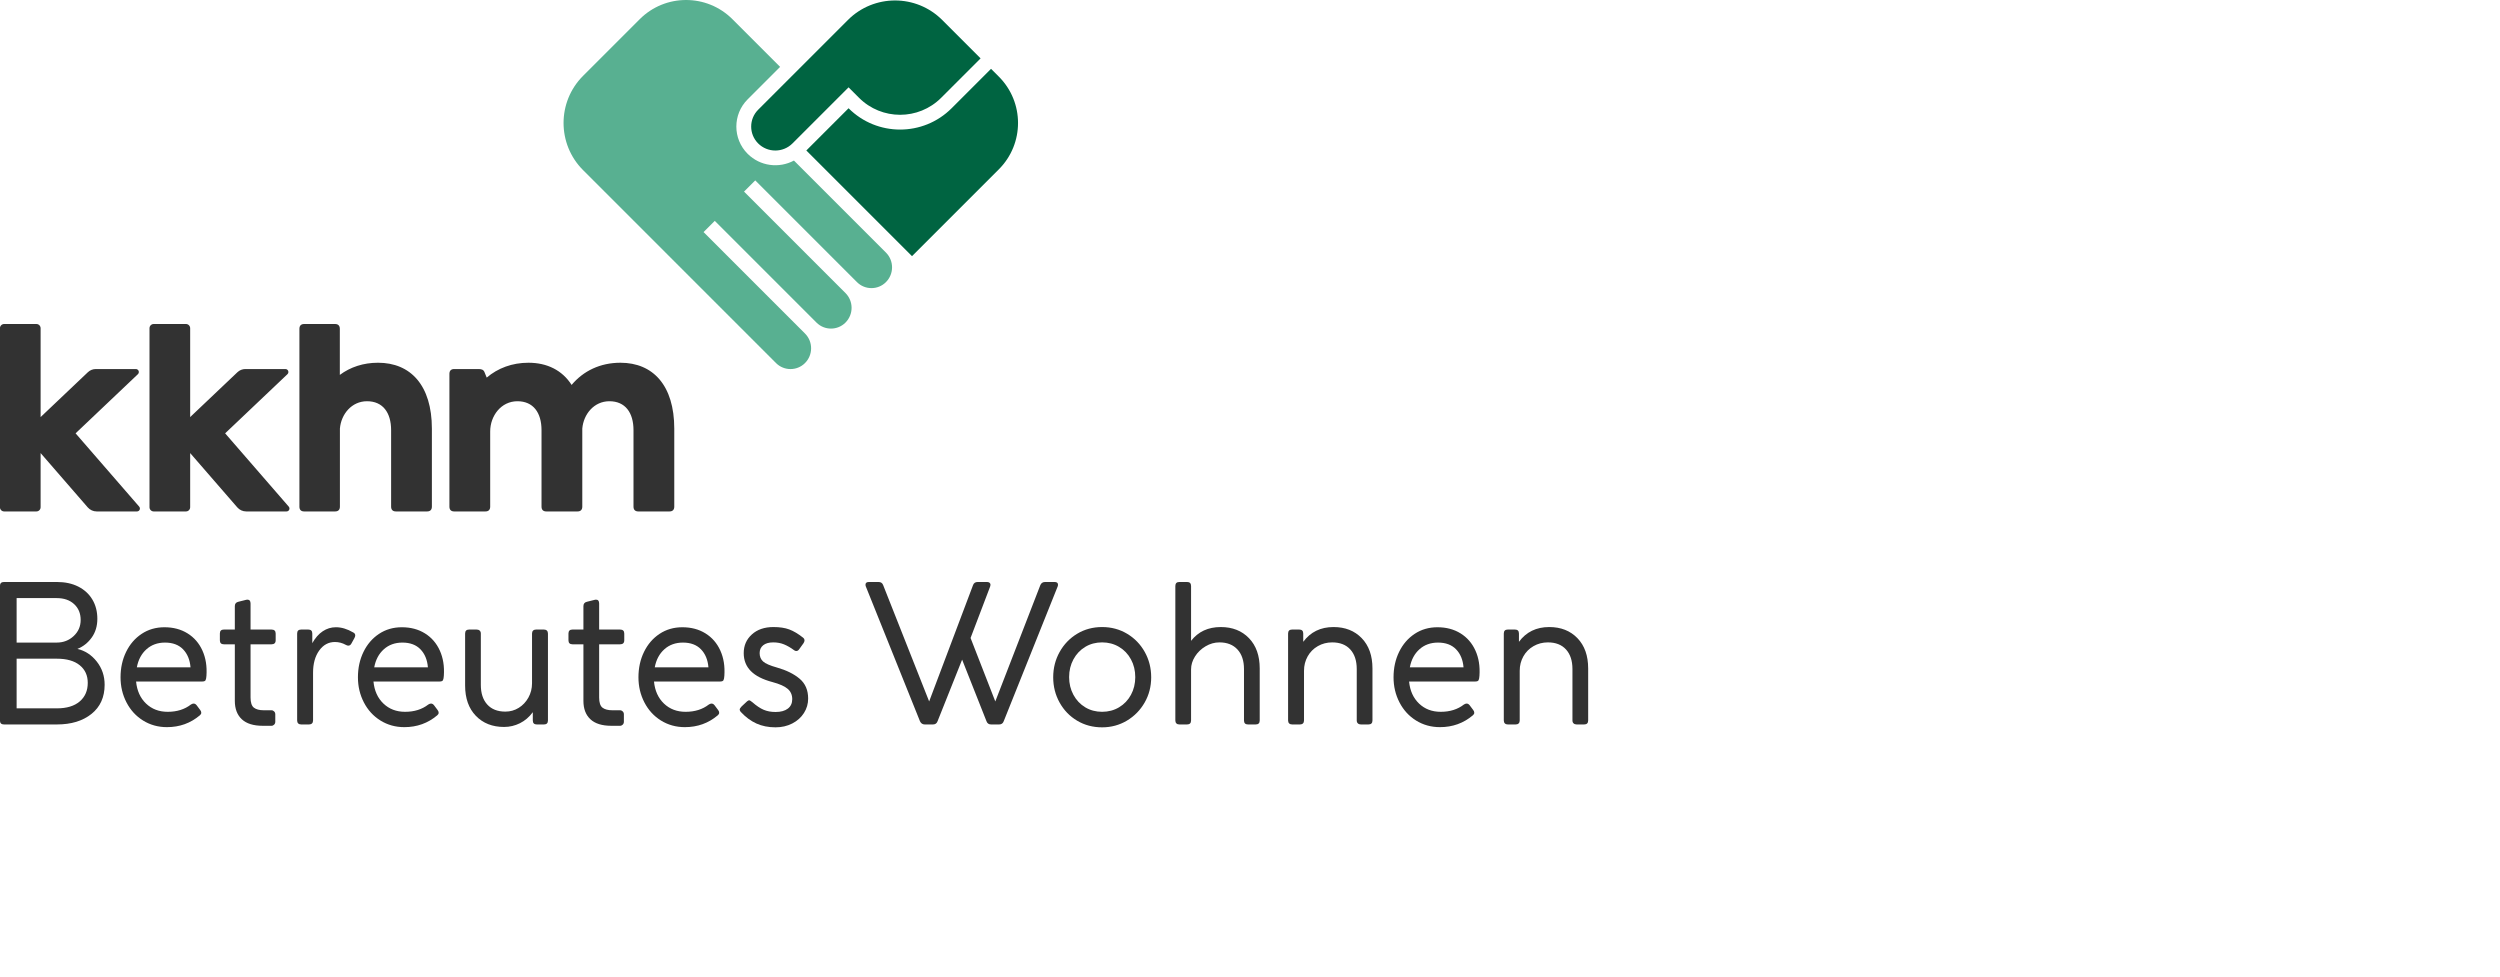
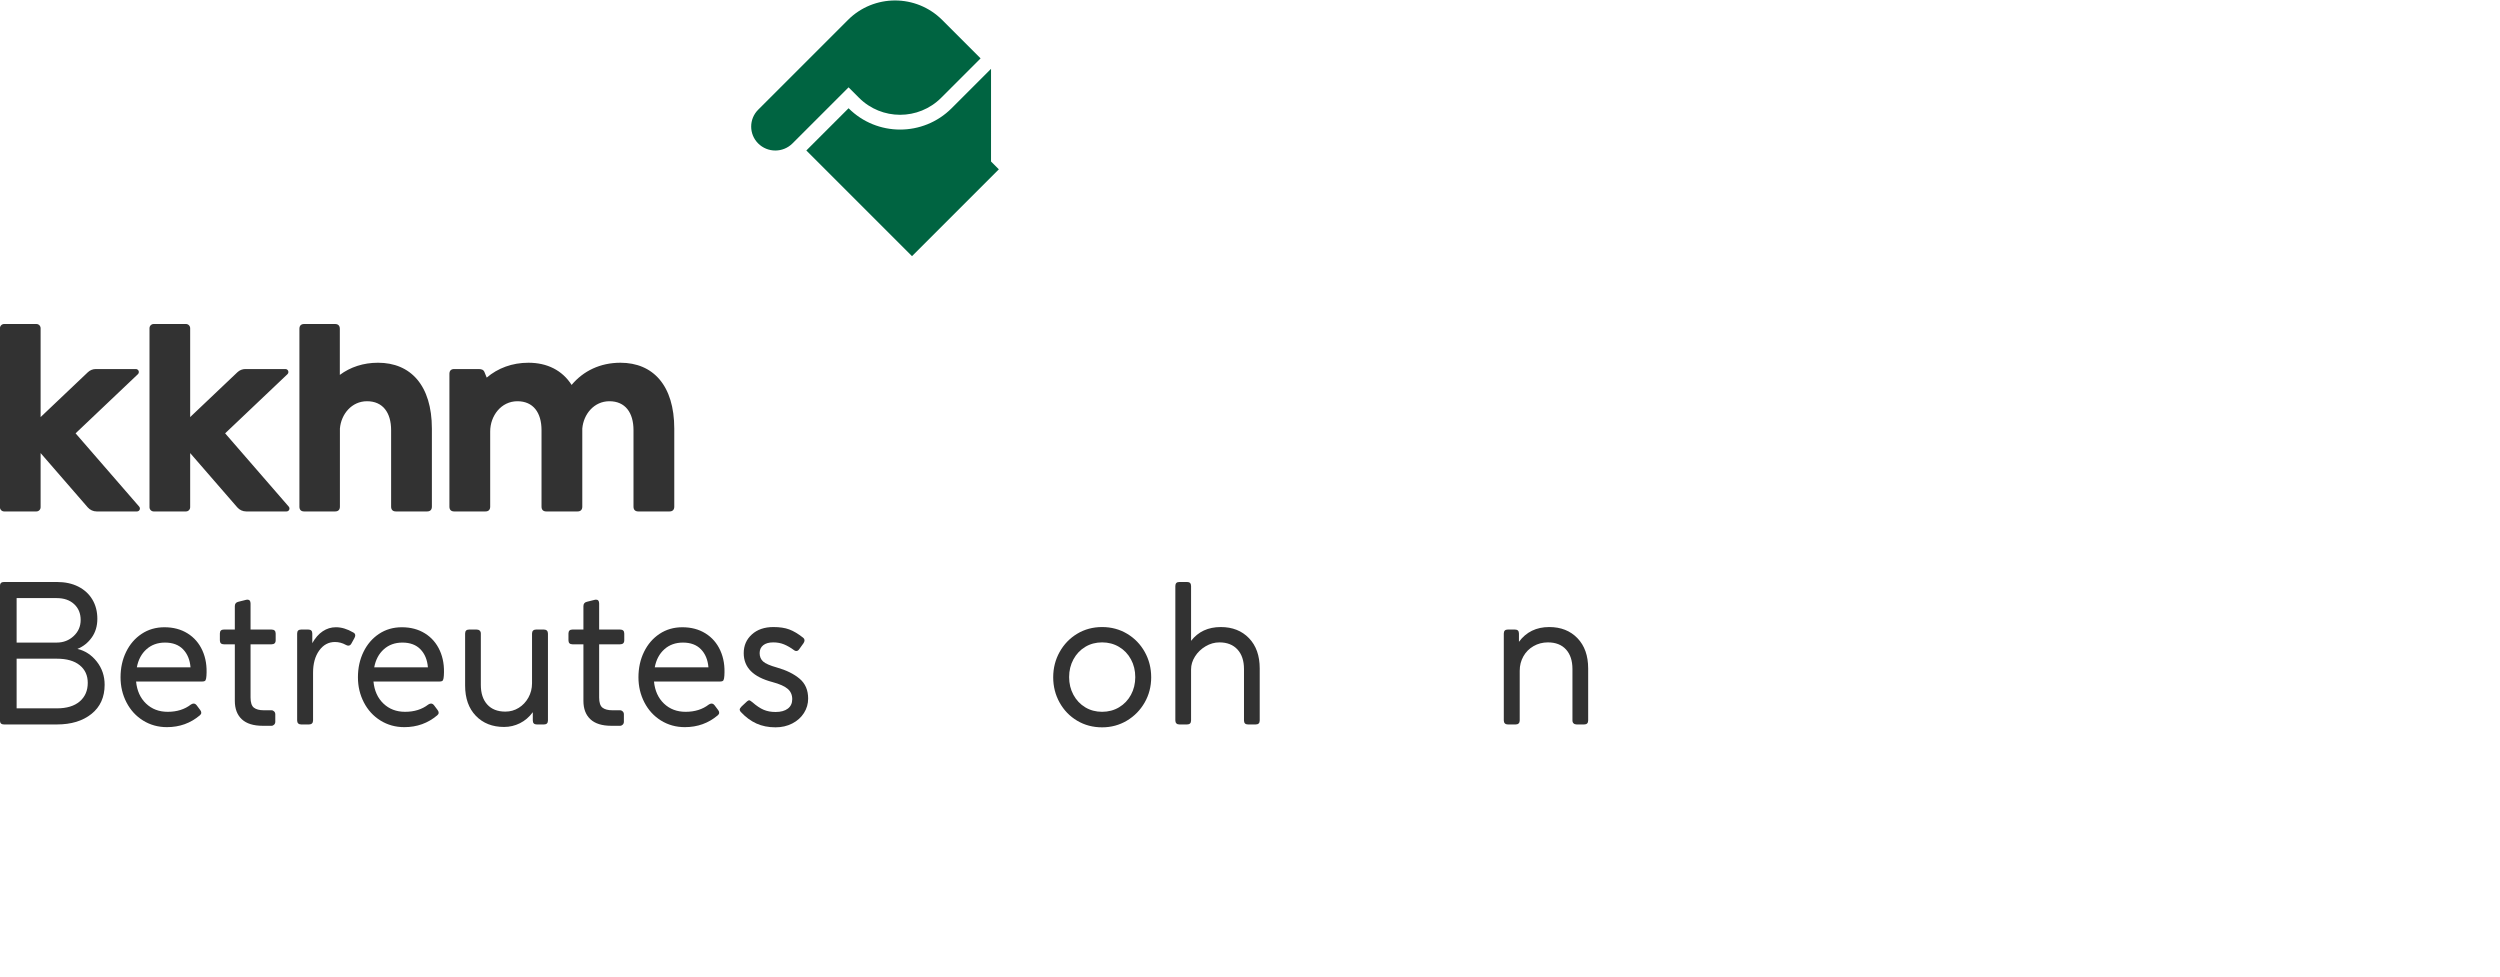
<svg xmlns="http://www.w3.org/2000/svg" xmlns:ns1="http://www.serif.com/" width="100%" height="100%" viewBox="0 0 2292 896" version="1.1" xml:space="preserve" style="fill-rule:evenodd;clip-rule:evenodd;stroke-linejoin:round;stroke-miterlimit:2;">
  <rect id="logo-rgb" x="0" y="0" width="2291.67" height="895.833" style="fill:none;" />
  <clipPath id="_clip1">
    <rect id="logo-rgb1" ns1:id="logo-rgb" x="0" y="0" width="2291.67" height="895.833" />
  </clipPath>
  <g clip-path="url(#_clip1)">
    <g>
-       <path d="M727.878,147.203c-13.618,7.341 -30.987,5.263 -42.482,-6.231c-13.756,-13.757 -13.756,-36.093 -0,-49.849l29.806,-29.807l-43.732,-43.732c-23.446,-23.445 -61.515,-23.445 -84.961,0l-51.957,51.957c-23.847,23.847 -23.847,62.568 -0,86.415l176.899,176.899c7.33,7.33 19.232,7.33 26.562,0c7.477,-7.476 7.477,-19.615 0,-27.091l-92.996,-92.996l10.28,-10.28l93.26,93.261c7.33,7.33 19.233,7.33 26.563,-0c7.476,-7.476 7.476,-19.616 -0,-27.092l-92.996,-92.996l10.279,-10.279l93.261,93.26c7.33,7.331 19.232,7.331 26.562,0c7.476,-7.476 7.476,-19.615 0,-27.091l-84.348,-84.348Z" style="fill:#58b091;" />
-       <path d="M908.581,63.1l-36.135,36.135c-26.071,26.072 -68.403,26.074 -94.479,0.007l-38.723,38.722l96.885,96.885l79.62,-79.62c23.446,-23.445 23.446,-61.515 0,-84.961l-7.168,-7.168Zm-130.614,16.972l9.585,9.585c20.784,20.784 54.532,20.784 75.316,-0l36.135,-36.135l-35.211,-35.211c-23.847,-23.847 -62.568,-23.847 -86.415,0l-82.305,82.305c-8.518,8.518 -8.518,22.35 0,30.868c8.688,8.688 22.795,8.688 31.483,-0l51.412,-51.412Z" style="fill:#006441;" />
+       <path d="M908.581,63.1l-36.135,36.135c-26.071,26.072 -68.403,26.074 -94.479,0.007l-38.723,38.722l96.885,96.885l79.62,-79.62l-7.168,-7.168Zm-130.614,16.972l9.585,9.585c20.784,20.784 54.532,20.784 75.316,-0l36.135,-36.135l-35.211,-35.211c-23.847,-23.847 -62.568,-23.847 -86.415,0l-82.305,82.305c-8.518,8.518 -8.518,22.35 0,30.868c8.688,8.688 22.795,8.688 31.483,-0l51.412,-51.412Z" style="fill:#006441;" />
    </g>
    <path d="M278.899,468.889l28.327,-0c2.859,-0 4.398,-1.54 4.398,-4.398l-0,-71.576c1.098,-13.194 10.775,-25.069 24.847,-25.069c14.513,-0 22.1,10.446 22.1,26.498l-0,70.147c-0,2.858 1.538,4.398 4.397,4.398l28.587,-0c2.858,-0 4.399,-1.54 4.399,-4.398l-0,-71.466c-0,-39.801 -19.572,-60.47 -49.367,-60.47c-13.49,-0 -25.396,3.987 -35.033,11.147l0,-42.264c0,-2.859 -1.538,-4.398 -4.398,-4.398l-28.257,0c-2.858,0 -4.398,1.539 -4.398,4.398l0,163.112c0,2.859 1.54,4.339 4.398,4.339m289.904,-136.334c-18.471,-0 -33.974,7.474 -44.749,20.339c-8.575,-13.413 -22.429,-20.339 -39.58,-20.339c-14.954,-0 -28.037,4.945 -38.262,13.631l-2.044,-5.044c-0.99,-2.417 -3,-2.812 -5.612,-2.812l-22.14,0c-2.859,0 -4.398,1.539 -4.398,4.397l0,121.764c0,2.858 1.539,4.398 4.398,4.398l28.585,-0c2.859,-0 4.4,-1.54 4.4,-4.398l0,-68.937c0,-14.293 10.004,-27.708 24.958,-27.708c14.512,-0 22.099,10.446 22.099,26.498l0,70.147c0,2.858 1.539,4.398 4.398,4.398l28.585,-0c2.859,-0 4.399,-1.54 4.399,-4.398l0,-71.576c1.1,-13.194 10.774,-25.069 24.848,-25.069c14.514,-0 22.1,10.446 22.1,26.498l0,70.147c0,2.858 1.539,4.398 4.398,4.398l28.585,-0c2.86,-0 4.398,-1.54 4.398,-4.398l0,-71.466c0,-39.801 -19.57,-60.47 -49.366,-60.47m-394.46,82.812l-0,49.655c-0,2.134 -1.734,3.867 -3.868,3.867l-29.552,-0c-2.135,-0 -3.867,-1.733 -3.867,-3.867l-0,-164.114c-0,-2.134 1.732,-3.868 3.867,-3.868l29.552,0c2.134,0 3.868,1.734 3.868,3.868l-0,81.464l43.353,-41.14c1.964,-1.864 4.569,-2.902 7.275,-2.902l36.688,0c1.119,0 2.128,0.682 2.542,1.723c0.416,1.04 0.155,2.229 -0.658,3l-57.136,54.221l58.322,67.205c0.683,0.788 0.844,1.903 0.41,2.852c-0.431,0.949 -1.38,1.558 -2.423,1.558l-36.983,-0c-3.141,-0 -6.125,-1.362 -8.185,-3.734l-43.205,-49.788Zm-137.114,-0l-0,49.655c-0,2.134 -1.732,3.867 -3.867,3.867l-29.553,-0c-2.133,-0 -3.867,-1.733 -3.867,-3.867l0,-164.114c0,-2.134 1.734,-3.868 3.867,-3.868l29.553,0c2.135,0 3.867,1.734 3.867,3.868l-0,81.464l43.353,-41.14c1.964,-1.864 4.569,-2.902 7.275,-2.902l36.688,0c1.121,0 2.128,0.682 2.542,1.723c0.416,1.04 0.155,2.229 -0.657,3l-57.137,54.221l58.322,67.205c0.684,0.788 0.845,1.903 0.412,2.852c-0.433,0.949 -1.381,1.558 -2.423,1.558l-36.984,-0c-3.14,-0 -6.126,-1.362 -8.185,-3.734l-43.206,-49.788Z" style="fill:#323232;fill-rule:nonzero;" />
    <g>
      <path d="M-0.058,660.49c0,2.461 1.231,3.692 3.692,3.692l48.519,-0c13.125,-0 23.702,-3.223 31.73,-9.669c8.028,-6.446 12.042,-15.352 12.042,-26.72c0,-8.087 -2.402,-15.177 -7.207,-21.271c-4.805,-6.094 -10.724,-9.962 -17.756,-11.603c5.274,-2.109 9.64,-5.566 13.097,-10.371c3.457,-4.805 5.186,-10.548 5.186,-17.228c-0,-6.68 -1.524,-12.569 -4.571,-17.667c-3.047,-5.098 -7.354,-9.054 -12.921,-11.866c-5.566,-2.813 -12.1,-4.219 -19.6,-4.219l-48.519,-0c-2.461,-0 -3.692,1.23 -3.692,3.691l0,123.231Zm52.211,-11.075l-36.917,0l0,-45.53l36.917,-0c9.024,-0 15.997,1.992 20.919,5.977c4.922,3.984 7.383,9.375 7.383,16.173c0,7.149 -2.461,12.833 -7.383,17.052c-4.922,4.219 -11.895,6.328 -20.919,6.328Zm-0.176,-60.297l-36.741,0l0,-40.784l36.741,0c6.68,0 12.012,1.846 15.997,5.538c3.985,3.691 5.977,8.526 5.977,14.503c-0,5.859 -2.139,10.782 -6.417,14.766c-4.277,3.985 -9.463,5.977 -15.557,5.977Z" style="fill:#323232;fill-rule:nonzero;" />
      <path d="M131.172,660.578c6.504,4.043 13.799,6.065 21.886,6.065c11.602,-0 21.681,-3.633 30.236,-10.899c0.821,-0.703 1.231,-1.465 1.231,-2.286c-0,-0.937 -0.352,-1.816 -1.055,-2.636l-3.164,-4.219c-0.821,-1.055 -1.758,-1.583 -2.813,-1.583c-0.703,0 -1.524,0.293 -2.461,0.879c-5.743,4.454 -12.833,6.681 -21.271,6.681c-7.969,-0 -14.591,-2.52 -19.865,-7.56c-5.273,-5.039 -8.321,-11.778 -9.141,-20.216l60.649,0c1.64,0 2.666,-0.41 3.076,-1.23c0.41,-0.821 0.674,-2.168 0.791,-4.044c0.586,-8.672 -0.644,-16.378 -3.692,-23.116c-3.047,-6.739 -7.588,-11.984 -13.623,-15.734c-6.036,-3.75 -13.097,-5.625 -21.184,-5.625c-7.852,-0 -14.825,2.021 -20.919,6.065c-6.094,4.043 -10.84,9.551 -14.239,16.524c-3.399,6.973 -5.098,14.737 -5.098,23.293c-0,8.321 1.816,15.997 5.449,23.029c3.634,7.031 8.702,12.569 15.207,16.612Zm43.508,-48.782l-49.222,-0c1.289,-6.915 4.219,-12.423 8.79,-16.525c4.571,-4.102 10.255,-6.153 17.052,-6.153c7.032,0 12.54,2.051 16.524,6.153c3.985,4.102 6.27,9.61 6.856,16.525Z" style="fill:#323232;fill-rule:nonzero;" />
      <path d="M215.289,590.7l-0,51.859c-0,7.266 2.138,12.892 6.416,16.876c4.278,3.985 10.694,5.977 19.249,5.977l7.911,0c0.938,0 1.758,-0.351 2.461,-1.054c0.703,-0.704 1.055,-1.582 1.055,-2.637l-0,-6.856c-0,-1.055 -0.352,-1.934 -1.055,-2.637c-0.703,-0.703 -1.523,-1.055 -2.461,-1.055l-7.032,0c-3.984,0 -7.002,-0.791 -9.053,-2.373c-2.051,-1.582 -3.076,-4.717 -3.076,-9.405l-0,-48.695l19.161,0c2.578,0 3.867,-1.23 3.867,-3.691l0,-6.153c0,-2.461 -1.289,-3.692 -3.867,-3.692l-19.161,0l-0,-23.908c-0,-2.343 -0.997,-3.515 -2.989,-3.515l-1.055,0.175l-7.031,1.758c-2.227,0.469 -3.34,1.817 -3.34,4.044l-0,21.446l-10.021,0c-2.461,0 -3.691,1.231 -3.691,3.692l-0,6.153c-0,2.461 1.23,3.691 3.691,3.691l10.021,0Z" style="fill:#323232;fill-rule:nonzero;" />
      <path d="M273.388,663.215c0.645,0.645 1.553,0.967 2.725,0.967l7.207,-0c1.172,-0 2.081,-0.322 2.725,-0.967c0.645,-0.645 0.967,-1.553 0.967,-2.725l0,-43.772c0,-8.321 1.875,-15.089 5.625,-20.304c3.751,-5.216 8.556,-7.823 14.415,-7.823c3.516,-0 6.856,0.879 10.021,2.637c0.82,0.469 1.582,0.703 2.285,0.703c1.172,-0 2.11,-0.645 2.813,-1.934l2.812,-5.098c0.469,-0.937 0.704,-1.699 0.704,-2.285c-0,-1.289 -0.645,-2.227 -1.934,-2.813c-5.391,-3.164 -10.665,-4.746 -15.822,-4.746c-4.336,-0 -8.35,1.23 -12.041,3.691c-3.692,2.462 -6.886,6.095 -9.581,10.9l-0,-8.79c-0,-2.461 -1.231,-3.692 -3.692,-3.692l-6.504,0c-2.461,0 -3.692,1.231 -3.692,3.692l0,79.634c0,1.172 0.323,2.08 0.967,2.725Z" style="fill:#323232;fill-rule:nonzero;" />
      <path d="M348.803,660.578c6.505,4.043 13.8,6.065 21.887,6.065c11.602,-0 21.681,-3.633 30.236,-10.899c0.82,-0.703 1.231,-1.465 1.231,-2.286c-0,-0.937 -0.352,-1.816 -1.055,-2.636l-3.164,-4.219c-0.821,-1.055 -1.758,-1.583 -2.813,-1.583c-0.703,0 -1.524,0.293 -2.461,0.879c-5.743,4.454 -12.833,6.681 -21.271,6.681c-7.97,-0 -14.591,-2.52 -19.865,-7.56c-5.274,-5.039 -8.321,-11.778 -9.141,-20.216l60.649,0c1.64,0 2.666,-0.41 3.076,-1.23c0.41,-0.821 0.674,-2.168 0.791,-4.044c0.586,-8.672 -0.645,-16.378 -3.692,-23.116c-3.047,-6.739 -7.588,-11.984 -13.624,-15.734c-6.035,-3.75 -13.096,-5.625 -21.183,-5.625c-7.852,-0 -14.825,2.021 -20.919,6.065c-6.094,4.043 -10.841,9.551 -14.239,16.524c-3.399,6.973 -5.098,14.737 -5.098,23.293c-0,8.321 1.816,15.997 5.449,23.029c3.633,7.031 8.702,12.569 15.206,16.612Zm43.509,-48.782l-49.222,-0c1.289,-6.915 4.219,-12.423 8.79,-16.525c4.57,-4.102 10.254,-6.153 17.052,-6.153c7.031,0 12.54,2.051 16.524,6.153c3.985,4.102 6.27,9.61 6.856,16.525Z" style="fill:#323232;fill-rule:nonzero;" />
      <path d="M501.392,578.131c-0.645,-0.644 -1.553,-0.967 -2.725,-0.967l-7.208,0c-1.172,0 -2.08,0.323 -2.724,0.967c-0.645,0.645 -0.967,1.553 -0.967,2.725l-0,45.53c-0,4.805 -1.114,9.2 -3.34,13.185c-2.227,3.984 -5.186,7.119 -8.878,9.405c-3.692,2.285 -7.764,3.428 -12.217,3.428c-7.149,-0 -12.687,-2.168 -16.613,-6.505c-3.926,-4.336 -5.889,-10.313 -5.889,-17.931l0,-47.112c0,-1.172 -0.352,-2.08 -1.055,-2.725c-0.703,-0.644 -1.64,-0.967 -2.812,-0.967l-6.856,0c-2.461,0 -3.692,1.231 -3.692,3.692l-0,47.64c-0,11.719 3.281,20.978 9.844,27.775c6.563,6.797 15.177,10.196 25.842,10.196c5.157,0 10.02,-1.143 14.591,-3.428c4.57,-2.285 8.496,-5.654 11.778,-10.108l-0,7.559c-0,2.461 1.23,3.692 3.692,3.692l6.504,-0c2.461,-0 3.692,-1.231 3.692,-3.692l-0,-79.634c-0,-1.172 -0.323,-2.08 -0.967,-2.725Z" style="fill:#323232;fill-rule:nonzero;" />
      <path d="M534.88,590.7l0,51.859c0,7.266 2.139,12.892 6.417,16.876c4.277,3.985 10.694,5.977 19.249,5.977l7.911,0c0.937,0 1.758,-0.351 2.461,-1.054c0.703,-0.704 1.055,-1.582 1.055,-2.637l-0,-6.856c-0,-1.055 -0.352,-1.934 -1.055,-2.637c-0.703,-0.703 -1.524,-1.055 -2.461,-1.055l-7.032,0c-3.985,0 -7.002,-0.791 -9.053,-2.373c-2.051,-1.582 -3.077,-4.717 -3.077,-9.405l0,-48.695l19.162,0c2.578,0 3.867,-1.23 3.867,-3.691l0,-6.153c0,-2.461 -1.289,-3.692 -3.867,-3.692l-19.162,0l0,-23.908c0,-2.343 -0.996,-3.515 -2.988,-3.515l-1.055,0.175l-7.032,1.758c-2.226,0.469 -3.34,1.817 -3.34,4.044l0,21.446l-10.02,0c-2.461,0 -3.692,1.231 -3.692,3.692l0,6.153c0,2.461 1.231,3.691 3.692,3.691l10.02,0Z" style="fill:#323232;fill-rule:nonzero;" />
      <path d="M605.989,660.578c6.504,4.043 13.799,6.065 21.886,6.065c11.602,-0 21.681,-3.633 30.236,-10.899c0.821,-0.703 1.231,-1.465 1.231,-2.286c-0,-0.937 -0.352,-1.816 -1.055,-2.636l-3.164,-4.219c-0.821,-1.055 -1.758,-1.583 -2.813,-1.583c-0.703,0 -1.523,0.293 -2.461,0.879c-5.743,4.454 -12.833,6.681 -21.271,6.681c-7.969,-0 -14.591,-2.52 -19.865,-7.56c-5.273,-5.039 -8.32,-11.778 -9.141,-20.216l60.649,0c1.64,0 2.666,-0.41 3.076,-1.23c0.41,-0.821 0.674,-2.168 0.791,-4.044c0.586,-8.672 -0.644,-16.378 -3.691,-23.116c-3.048,-6.739 -7.589,-11.984 -13.624,-15.734c-6.036,-3.75 -13.097,-5.625 -21.183,-5.625c-7.853,-0 -14.826,2.021 -20.92,6.065c-6.094,4.043 -10.84,9.551 -14.239,16.524c-3.399,6.973 -5.098,14.737 -5.098,23.293c-0,8.321 1.816,15.997 5.449,23.029c3.634,7.031 8.702,12.569 15.207,16.612Zm43.508,-48.782l-49.222,-0c1.289,-6.915 4.219,-12.423 8.79,-16.525c4.571,-4.102 10.255,-6.153 17.052,-6.153c7.032,0 12.54,2.051 16.524,6.153c3.985,4.102 6.27,9.61 6.856,16.525Z" style="fill:#323232;fill-rule:nonzero;" />
      <path d="M693.446,663.303c5.156,2.344 11.016,3.516 17.579,3.516c5.625,-0 10.723,-1.172 15.294,-3.516c4.571,-2.344 8.145,-5.538 10.723,-9.581c2.579,-4.043 3.868,-8.467 3.868,-13.272c-0,-7.735 -2.608,-13.8 -7.823,-18.195c-5.215,-4.395 -12.159,-7.823 -20.832,-10.284c-6.328,-1.758 -10.547,-3.603 -12.657,-5.537c-2.109,-1.934 -3.164,-4.483 -3.164,-7.647c0,-3.047 1.084,-5.45 3.252,-7.208c2.168,-1.758 5.245,-2.637 9.229,-2.637c3.633,0 6.944,0.616 9.933,1.846c2.988,1.231 6.065,3.018 9.229,5.362c0.586,0.469 1.23,0.703 1.934,0.703c1.054,0 1.933,-0.527 2.636,-1.582l4.044,-5.625c0.586,-0.938 0.879,-1.758 0.879,-2.462c-0,-1.054 -0.469,-1.933 -1.407,-2.636c-4.453,-3.516 -8.643,-6.007 -12.569,-7.472c-3.926,-1.465 -8.76,-2.197 -14.503,-2.197c-8.203,-0 -14.796,2.256 -19.777,6.768c-4.98,4.512 -7.471,10.225 -7.471,17.14c0,6.563 2.168,12.042 6.505,16.436c4.336,4.395 10.957,7.765 19.864,10.109c6.563,1.758 11.222,3.838 13.976,6.24c2.754,2.403 4.131,5.538 4.131,9.405c-0,3.75 -1.348,6.651 -4.043,8.702c-2.696,2.051 -6.446,3.076 -11.251,3.076c-4.102,0 -7.735,-0.674 -10.899,-2.021c-3.165,-1.348 -6.622,-3.663 -10.372,-6.944c-1.406,-1.172 -2.403,-1.758 -2.989,-1.758c-0.351,-0 -0.937,0.293 -1.757,0.879l-5.098,4.746c-1.172,1.172 -1.758,2.168 -1.758,2.989c-0,0.469 0.293,1.113 0.879,1.934c4.453,4.805 9.258,8.379 14.415,10.723Z" style="fill:#323232;fill-rule:nonzero;" />
-       <path d="M843.397,661.193c0.938,1.993 2.403,2.989 4.395,2.989l7.559,-0c2.11,-0 3.516,-0.996 4.219,-2.989l22.502,-56.429l22.325,56.429c0.703,1.993 2.11,2.989 4.219,2.989l7.384,-0c2.109,-0 3.516,-0.996 4.219,-2.989l49.398,-123.406c0.234,-0.469 0.351,-1.055 0.351,-1.758c0,-1.641 -1.055,-2.461 -3.164,-2.461l-8.614,-0c-2.11,-0 -3.574,0.937 -4.395,2.812l-41.311,106.707l-22.678,-58.188l17.931,-47.112l0.352,-1.582c-0,-0.821 -0.293,-1.465 -0.879,-1.934c-0.586,-0.469 -1.348,-0.703 -2.285,-0.703l-8.614,-0c-2.11,-0 -3.516,0.937 -4.219,2.812l-40.257,106.707l-42.19,-106.707c-0.703,-1.875 -2.11,-2.812 -4.219,-2.812l-8.79,-0c-2.109,-0 -3.164,0.82 -3.164,2.461c-0,0.703 0.117,1.289 0.351,1.758l49.574,123.406Z" style="fill:#323232;fill-rule:nonzero;" />
      <path d="M987.547,660.754c6.798,4.043 14.415,6.065 22.854,6.065c8.32,-0 15.909,-2.051 22.765,-6.153c6.856,-4.102 12.276,-9.639 16.261,-16.612c3.984,-6.974 5.977,-14.679 5.977,-23.117c-0,-8.438 -1.963,-16.173 -5.89,-23.205c-3.926,-7.032 -9.317,-12.598 -16.172,-16.7c-6.856,-4.102 -14.503,-6.153 -22.941,-6.153c-8.439,-0 -16.056,2.051 -22.854,6.153c-6.797,4.102 -12.159,9.668 -16.085,16.7c-3.926,7.032 -5.889,14.767 -5.889,23.205c0,8.438 1.963,16.173 5.889,23.204c3.926,7.032 9.288,12.57 16.085,16.613Zm-3.428,-23.732c-2.636,-4.864 -3.955,-10.284 -3.955,-16.261c0,-5.977 1.319,-11.397 3.955,-16.261c2.637,-4.864 6.241,-8.672 10.812,-11.426c4.57,-2.755 9.727,-4.132 15.47,-4.132c5.742,0 10.928,1.377 15.557,4.132c4.629,2.754 8.262,6.562 10.899,11.426c2.637,4.864 3.956,10.284 3.956,16.261c-0,5.977 -1.319,11.397 -3.956,16.261c-2.637,4.863 -6.27,8.672 -10.899,11.426c-4.629,2.754 -9.815,4.132 -15.557,4.132c-5.743,-0 -10.9,-1.378 -15.47,-4.132c-4.571,-2.754 -8.175,-6.563 -10.812,-11.426Z" style="fill:#323232;fill-rule:nonzero;" />
      <path d="M1078.52,663.215c0.645,0.645 1.553,0.967 2.725,0.967l7.032,-0c2.461,-0 3.691,-1.231 3.691,-3.692l0,-46.761c0,-4.102 1.202,-8.057 3.604,-11.866c2.403,-3.809 5.626,-6.914 9.669,-9.317c4.043,-2.402 8.291,-3.604 12.745,-3.604c7.032,0 12.54,2.169 16.524,6.505c3.985,4.336 5.977,10.313 5.977,17.931l0,47.112c0,2.461 1.231,3.692 3.692,3.692l7.032,-0c2.461,-0 3.691,-1.231 3.691,-3.692l0,-47.64c0,-11.719 -3.281,-20.978 -9.844,-27.775c-6.563,-6.797 -15.177,-10.196 -25.842,-10.196c-11.602,-0 -20.685,4.219 -27.248,12.657l0,-50.277c0,-2.461 -1.23,-3.691 -3.691,-3.691l-7.032,-0c-2.461,-0 -3.692,1.23 -3.692,3.691l0,123.231c0,1.172 0.323,2.08 0.967,2.725Z" style="fill:#323232;fill-rule:nonzero;" />
-       <path d="M1181.89,663.215c0.644,0.645 1.552,0.967 2.724,0.967l7.208,-0c1.172,-0 2.08,-0.322 2.725,-0.967c0.644,-0.645 0.967,-1.553 0.967,-2.725l-0,-45.53c-0,-4.805 1.113,-9.2 3.34,-13.185c2.226,-3.984 5.332,-7.119 9.317,-9.405c3.984,-2.285 8.379,-3.428 13.184,-3.428c7.149,0 12.687,2.169 16.613,6.505c3.926,4.336 5.889,10.313 5.889,17.931l-0,47.112c-0,1.172 0.351,2.08 1.054,2.725c0.704,0.645 1.641,0.967 2.813,0.967l6.856,-0c2.461,-0 3.692,-1.231 3.692,-3.692l-0,-47.64c-0,-11.719 -3.282,-20.978 -9.845,-27.775c-6.563,-6.797 -15.176,-10.196 -25.841,-10.196c-11.837,-0 -21.095,4.512 -27.776,13.536l0,-7.559c0,-2.461 -1.23,-3.692 -3.691,-3.692l-6.505,0c-2.461,0 -3.691,1.231 -3.691,3.692l-0,79.634c-0,1.172 0.322,2.08 0.967,2.725Z" style="fill:#323232;fill-rule:nonzero;" />
-       <path d="M1298.26,660.578c6.504,4.043 13.799,6.065 21.886,6.065c11.602,-0 21.681,-3.633 30.236,-10.899c0.821,-0.703 1.231,-1.465 1.231,-2.286c-0,-0.937 -0.352,-1.816 -1.055,-2.636l-3.164,-4.219c-0.821,-1.055 -1.758,-1.583 -2.813,-1.583c-0.703,0 -1.523,0.293 -2.461,0.879c-5.743,4.454 -12.833,6.681 -21.271,6.681c-7.969,-0 -14.591,-2.52 -19.865,-7.56c-5.273,-5.039 -8.32,-11.778 -9.141,-20.216l60.649,0c1.641,0 2.666,-0.41 3.076,-1.23c0.41,-0.821 0.674,-2.168 0.791,-4.044c0.586,-8.672 -0.644,-16.378 -3.691,-23.116c-3.047,-6.739 -7.589,-11.984 -13.624,-15.734c-6.036,-3.75 -13.097,-5.625 -21.183,-5.625c-7.853,-0 -14.826,2.021 -20.92,6.065c-6.094,4.043 -10.84,9.551 -14.239,16.524c-3.399,6.973 -5.098,14.737 -5.098,23.293c-0,8.321 1.816,15.997 5.45,23.029c3.633,7.031 8.701,12.569 15.206,16.612Zm43.508,-48.782l-49.222,-0c1.29,-6.915 4.219,-12.423 8.79,-16.525c4.571,-4.102 10.255,-6.153 17.052,-6.153c7.032,0 12.54,2.051 16.524,6.153c3.985,4.102 6.27,9.61 6.856,16.525Z" style="fill:#323232;fill-rule:nonzero;" />
      <path d="M1379.65,663.215c0.644,0.645 1.553,0.967 2.725,0.967l7.207,-0c1.172,-0 2.08,-0.322 2.725,-0.967c0.644,-0.645 0.967,-1.553 0.967,-2.725l-0,-45.53c-0,-4.805 1.113,-9.2 3.34,-13.185c2.227,-3.984 5.332,-7.119 9.317,-9.405c3.985,-2.285 8.379,-3.428 13.184,-3.428c7.149,0 12.687,2.169 16.613,6.505c3.926,4.336 5.889,10.313 5.889,17.931l-0,47.112c-0,1.172 0.351,2.08 1.055,2.725c0.703,0.645 1.64,0.967 2.812,0.967l6.856,-0c2.461,-0 3.692,-1.231 3.692,-3.692l-0,-47.64c-0,-11.719 -3.282,-20.978 -9.845,-27.775c-6.562,-6.797 -15.176,-10.196 -25.841,-10.196c-11.837,-0 -21.095,4.512 -27.775,13.536l-0,-7.559c-0,-2.461 -1.231,-3.692 -3.692,-3.692l-6.504,0c-2.461,0 -3.692,1.231 -3.692,3.692l-0,79.634c-0,1.172 0.322,2.08 0.967,2.725Z" style="fill:#323232;fill-rule:nonzero;" />
    </g>
  </g>
</svg>